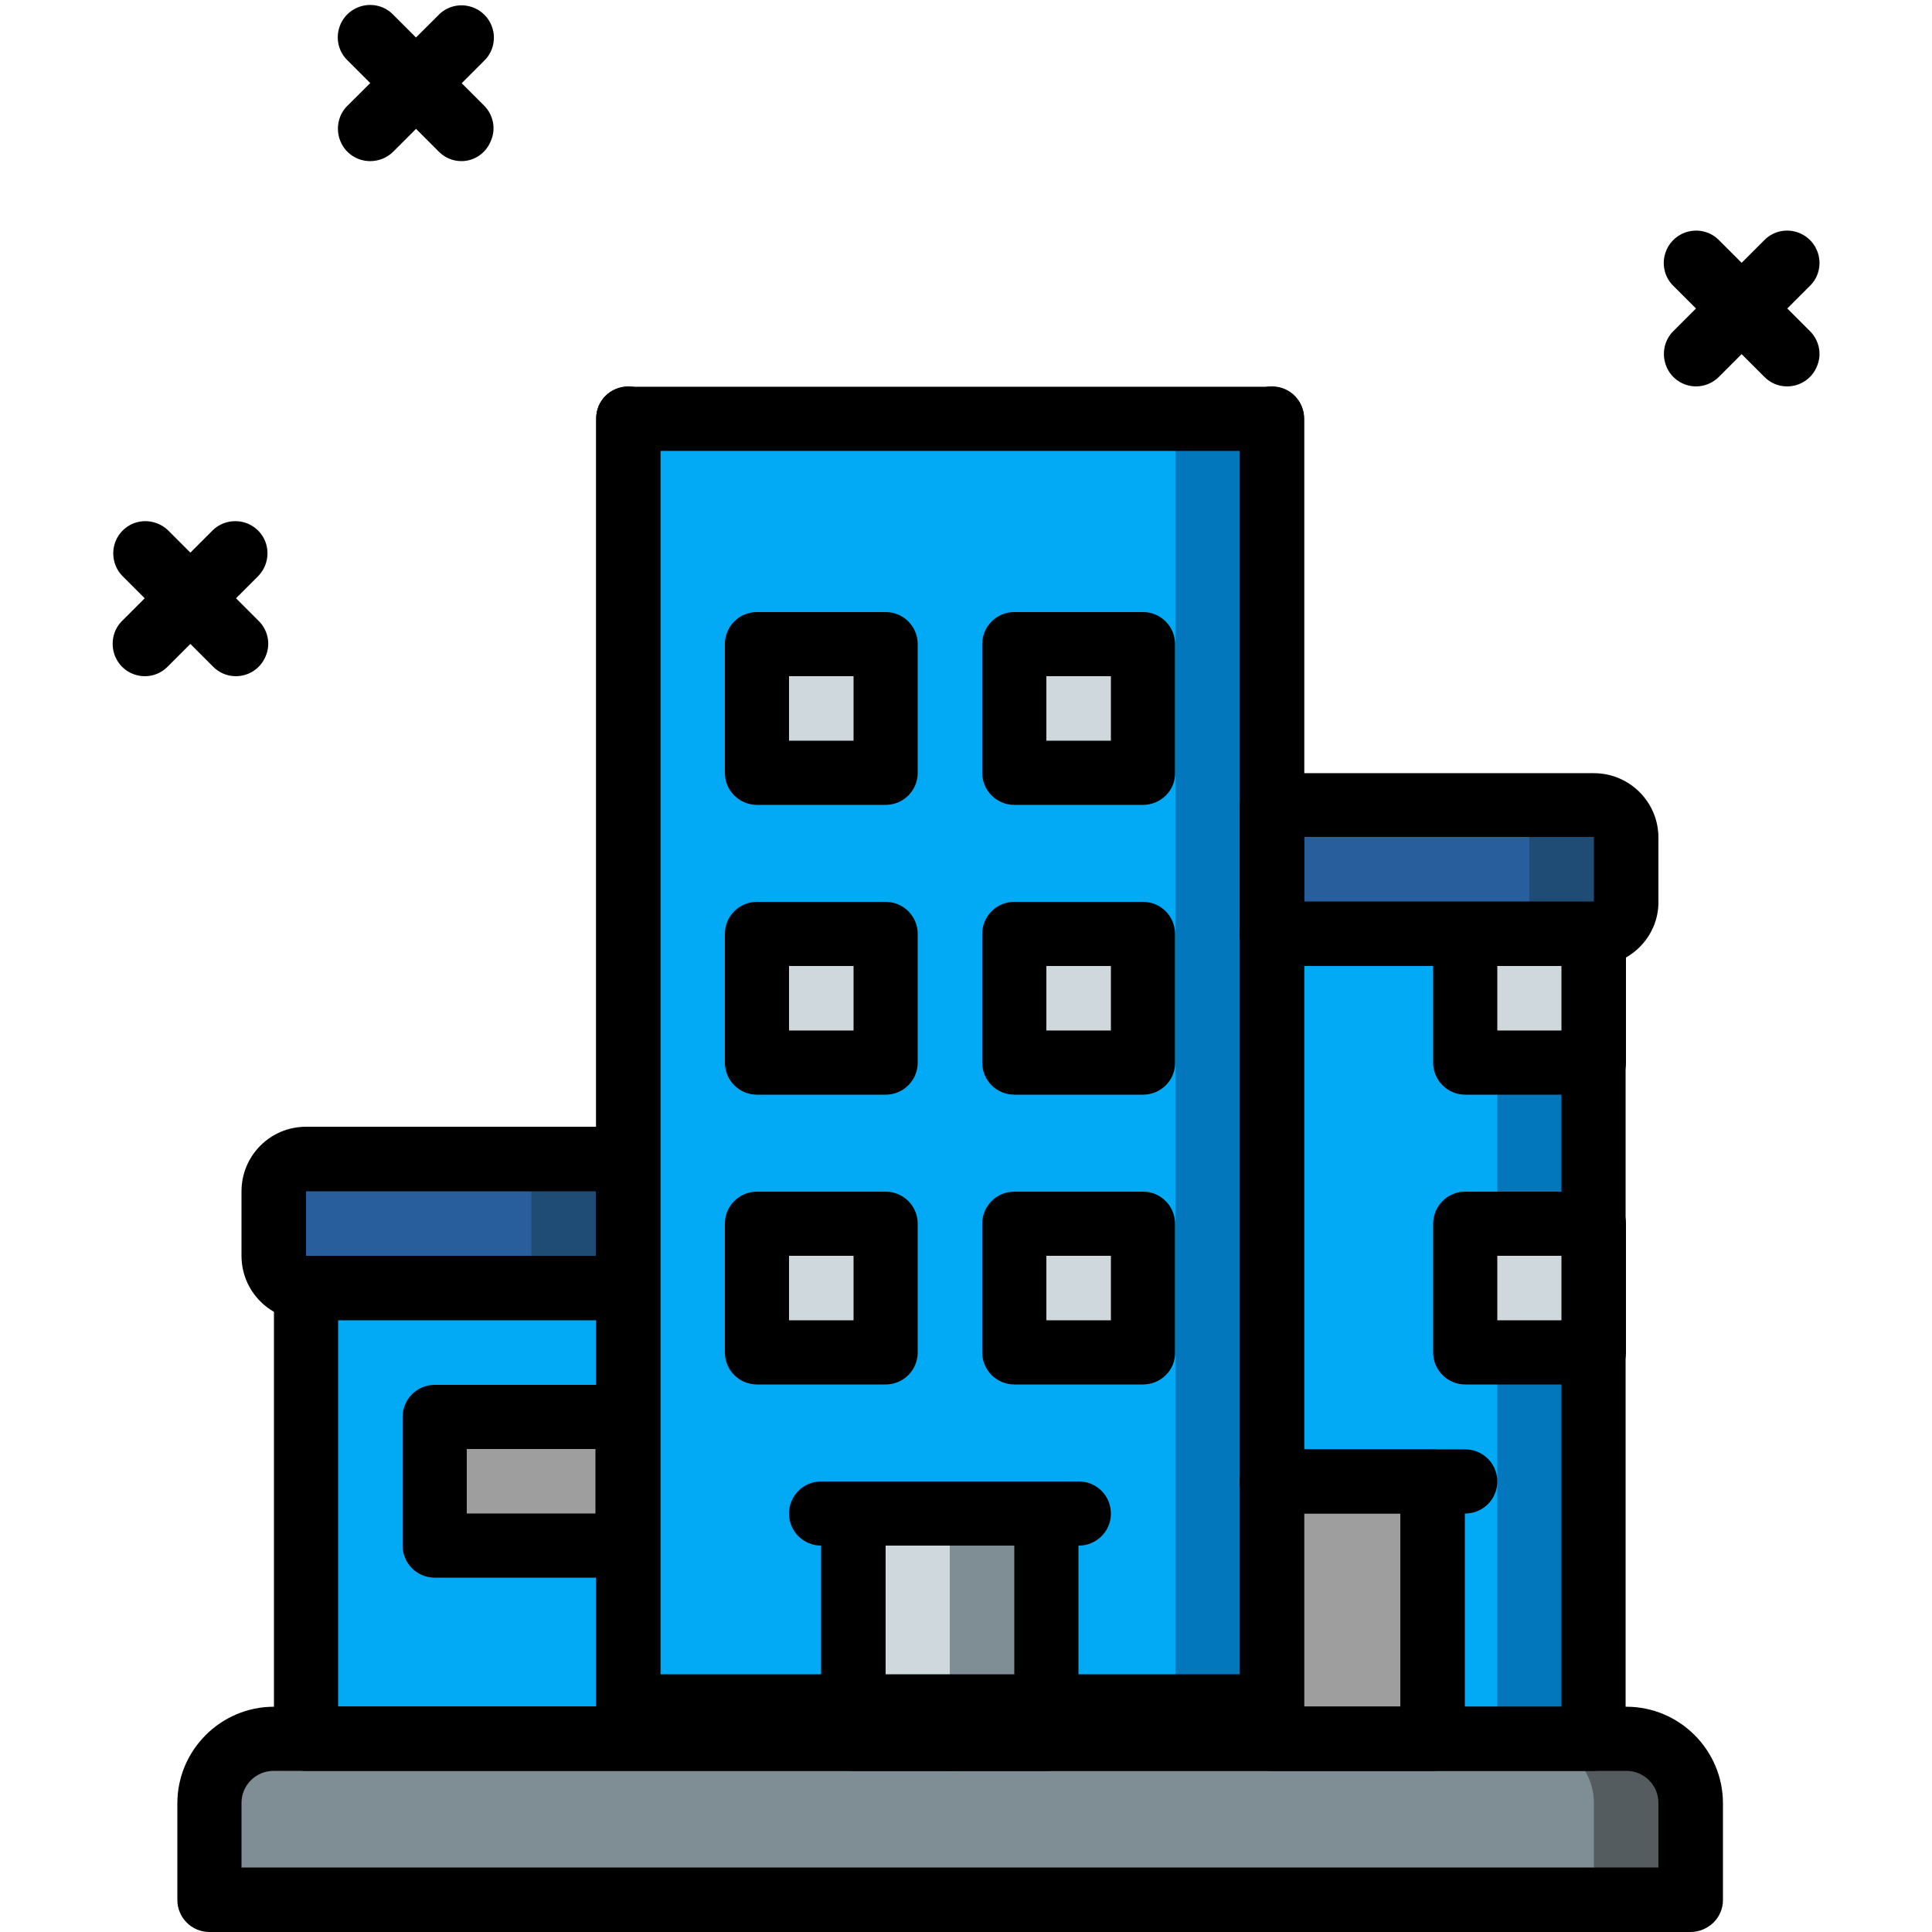
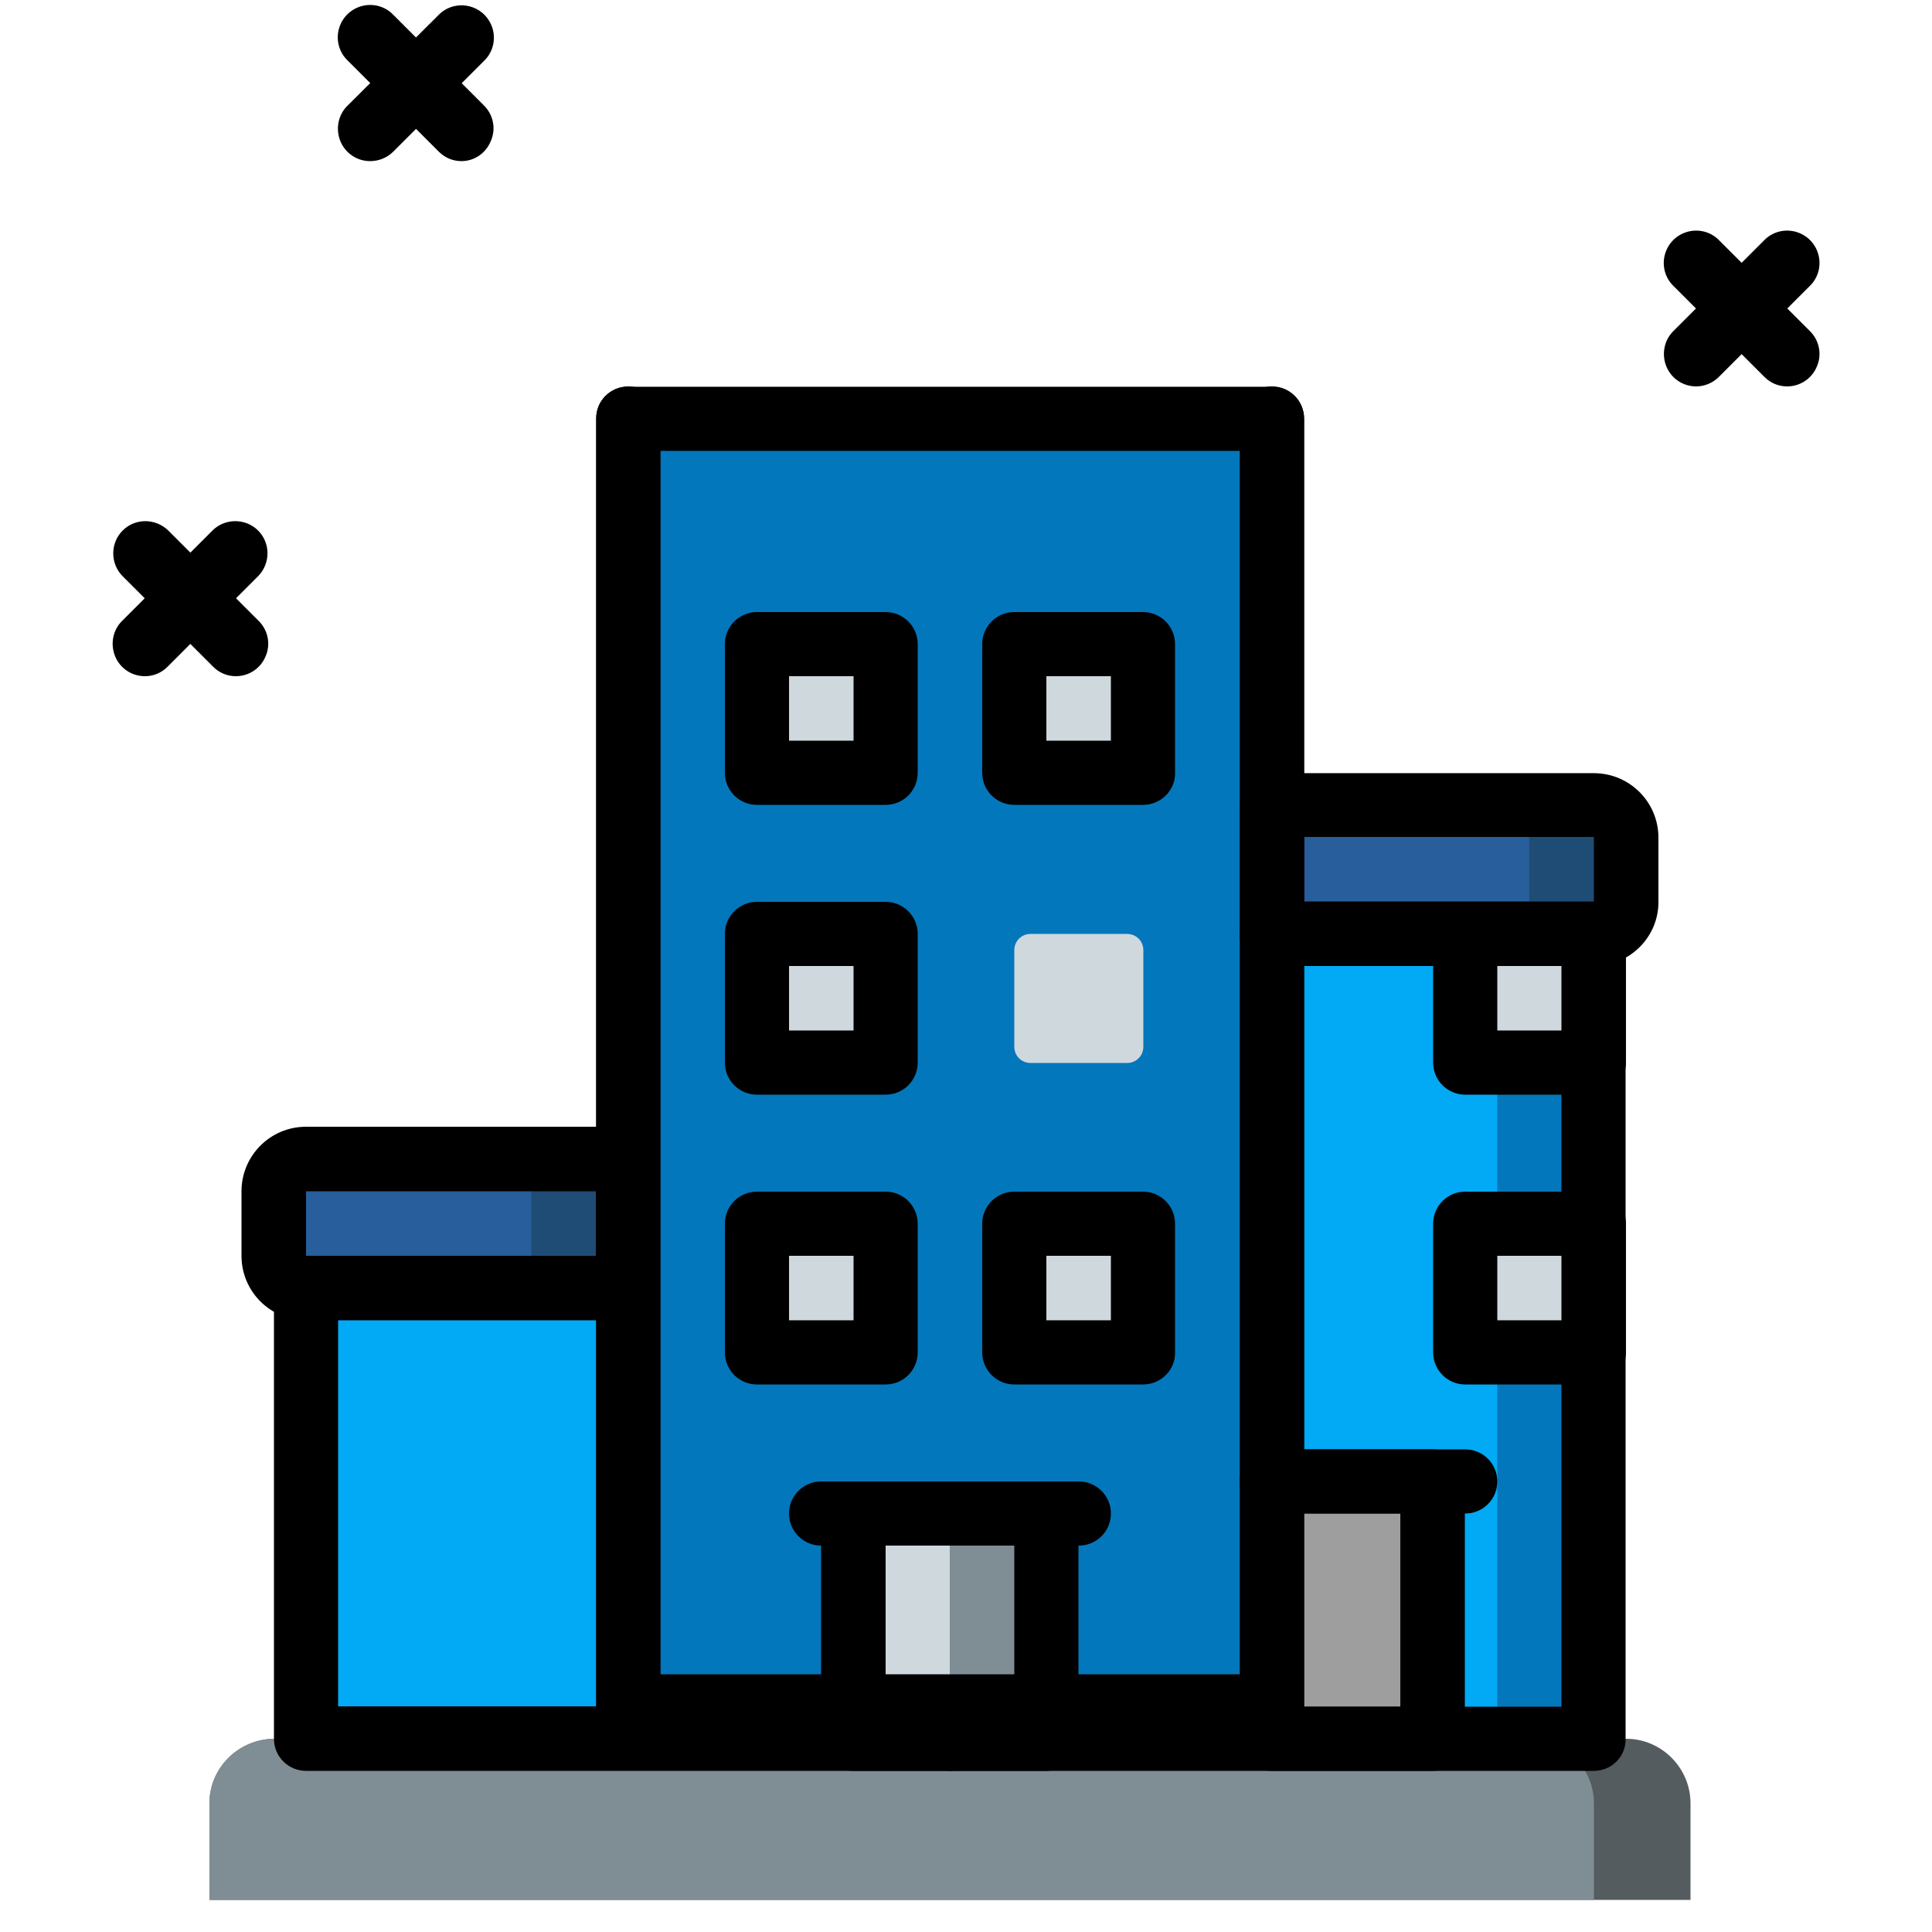
<svg xmlns="http://www.w3.org/2000/svg" version="1.1" id="Layer_1" x="0px" y="0px" viewBox="0 0 512 512" style="enable-background:new 0 0 512 512;" xml:space="preserve">
  <style type="text/css">
	.st0{fill:#0377BC;}
	.st1{fill:#02A9F4;}
	.st2{fill:#1F4C75;}
	.st3{fill:#9E9E9E;}
	.st4{fill:#CFD8DC;}
	.st5{fill:#275E9B;}
	.st6{fill:#7F8E94;}
	.st7{fill:#545C60;}
</style>
  <title>012 - Building Growth</title>
  <desc>Created with Sketch.</desc>
  <g id="Page-1">
    <g id="_x30_12---Building-Growth" transform="translate(0, -1)">
      <polygon id="Shape" class="st0" points="422.4,239.9 422.4,461.8 251.7,461.8 337.1,239.9   " />
      <polygon id="Shape_1_" class="st1" points="396.8,239.9 396.8,461.8 251.7,461.8 337.1,239.9   " />
      <path id="Shape_2_" class="st2" d="M430.9,222.9V240c0,4.7-3.8,8.5-8.5,8.5h-85.3v-34.1h85.3C427.1,214.3,430.9,218.2,430.9,222.9    z" />
      <rect id="Rectangle-path" x="337.1" y="393.5" class="st3" width="42.7" height="68.3" />
      <path id="Shape_3_" class="st4" d="M396.8,325.3h25.6v34.1h-25.6c-4.7,0-8.5-3.8-8.5-8.5v-17.1    C388.3,329.1,392.1,325.3,396.8,325.3z" />
      <path id="Shape_4_" class="st4" d="M388.3,248.5h34.1v34.1h-25.6c-4.7,0-8.5-3.8-8.5-8.5V248.5z" />
      <polygon id="Shape_5_" class="st1" points="183.5,333.8 81.1,333.8 81.1,470.3 166.4,470.3 251.7,470.3   " />
      <path id="Shape_6_" class="st2" d="M183.5,308.2v34.1H81.1c-4.7,0-8.5-3.8-8.5-8.5v-17.1c0-4.7,3.8-8.5,8.5-8.5H183.5z" />
      <path id="Shape_7_" class="st5" d="M405.3,222.9V240c0,4.7-3.8,8.5-8.5,8.5h-59.7v-34.1h59.7C401.5,214.3,405.3,218.2,405.3,222.9    z" />
-       <path id="Shape_8_" class="st5" d="M140.8,308.2v34.1H81.1c-4.7,0-8.5-3.8-8.5-8.5v-17.1c0-4.7,3.8-8.5,8.5-8.5H140.8z" />
-       <path id="Shape_9_" class="st3" d="M123.7,376.5h59.7v34.1h-59.7c-4.7,0-8.5-3.8-8.5-8.5V385C115.2,380.3,119,376.5,123.7,376.5z" />
+       <path id="Shape_8_" class="st5" d="M140.8,308.2v34.1H81.1c-4.7,0-8.5-3.8-8.5-8.5v-17.1c0-4.7,3.8-8.5,8.5-8.5H140.8" />
      <rect id="Rectangle-path_1_" x="166.4" y="111.9" class="st0" width="170.7" height="366.9" />
-       <rect id="Rectangle-path_2_" x="166.4" y="111.9" class="st1" width="145.1" height="366.9" />
      <rect id="Rectangle-path_3_" x="226.1" y="402.1" class="st4" width="51.2" height="59.7" />
      <rect id="Rectangle-path_4_" x="251.7" y="402.1" class="st6" width="25.6" height="59.7" />
      <path id="Rectangle-path_5_" class="st4" d="M204.8,171.7h25.6c2.4,0,4.3,1.9,4.3,4.3v25.6c0,2.4-1.9,4.3-4.3,4.3h-25.6    c-2.4,0-4.3-1.9-4.3-4.3V176C200.5,173.6,202.4,171.7,204.8,171.7z" />
      <path id="Rectangle-path_6_" class="st4" d="M273.1,171.7h25.6c2.4,0,4.3,1.9,4.3,4.3v25.6c0,2.4-1.9,4.3-4.3,4.3h-25.6    c-2.4,0-4.3-1.9-4.3-4.3V176C268.8,173.6,270.7,171.7,273.1,171.7z" />
      <path id="Rectangle-path_7_" class="st4" d="M204.8,248.5h25.6c2.4,0,4.3,1.9,4.3,4.3v25.6c0,2.4-1.9,4.3-4.3,4.3h-25.6    c-2.4,0-4.3-1.9-4.3-4.3v-25.6C200.5,250.4,202.4,248.5,204.8,248.5z" />
      <path id="Rectangle-path_8_" class="st4" d="M204.8,325.3h25.6c2.4,0,4.3,1.9,4.3,4.3v25.6c0,2.4-1.9,4.3-4.3,4.3h-25.6    c-2.4,0-4.3-1.9-4.3-4.3v-25.6C200.5,327.2,202.4,325.3,204.8,325.3z" />
      <path id="Rectangle-path_9_" class="st4" d="M273.1,248.5h25.6c2.4,0,4.3,1.9,4.3,4.3v25.6c0,2.4-1.9,4.3-4.3,4.3h-25.6    c-2.4,0-4.3-1.9-4.3-4.3v-25.6C268.8,250.4,270.7,248.5,273.1,248.5z" />
      <path id="Rectangle-path_10_" class="st4" d="M273.1,325.3h25.6c2.4,0,4.3,1.9,4.3,4.3v25.6c0,2.4-1.9,4.3-4.3,4.3h-25.6    c-2.4,0-4.3-1.9-4.3-4.3v-25.6C268.8,327.2,270.7,325.3,273.1,325.3z" />
      <path id="Shape_12_" class="st7" d="M448,478.9v25.6H55.5v-25.6c0-9.4,7.7-17,17.1-17.1H431C440.3,461.8,448,469.5,448,478.9z" />
      <path id="Shape_13_" class="st6" d="M422.4,478.9v25.6H55.5v-25.6c0-9.4,7.7-17,17.1-17.1h332.8    C414.7,461.8,422.4,469.5,422.4,478.9z" />
-       <path id="Shape_14_" d="M448,513H55.5c-4.7,0-8.5-3.8-8.5-8.5v-25.6c0-14.1,11.5-25.6,25.6-25.6H431c14.1,0,25.6,11.5,25.6,25.6    v25.6c0,2.3-0.9,4.4-2.5,6C452.4,512.1,450.3,513,448,513z M64,495.9h375.5v-17.1c0-4.7-3.8-8.5-8.5-8.5H72.5    c-4.7,0-8.5,3.8-8.5,8.5V495.9z" />
      <path id="Shape_15_" d="M337.2,461.7H166.5c-4.7,0-8.5-3.8-8.5-8.5V111.9c0-4.7,3.8-8.5,8.5-8.5s8.5,3.8,8.5,8.5v332.8h153.6    V111.9c0-4.7,3.8-8.5,8.5-8.5s8.5,3.8,8.5,8.5v341.3C345.7,457.9,341.9,461.7,337.2,461.7z" />
      <path id="Shape_16_" d="M251.7,470.3H81.1c-4.7,0-8.5-3.8-8.5-8.5V342.3c0-4.7,3.8-8.5,8.5-8.5h85.3c4.7,0,8.5,3.8,8.5,8.5    s-3.8,8.5-8.5,8.5H89.6v102.4h162.1c4.7,0,8.5,3.8,8.5,8.5S256.4,470.3,251.7,470.3z" />
      <path id="Shape_17_" d="M422.4,470.3H251.7c-4.7,0-8.5-3.8-8.5-8.5s3.8-8.5,8.5-8.5h162.1V257H337c-4.7,0-8.5-3.8-8.5-8.5    s3.8-8.5,8.5-8.5h85.3c4.7,0,8.5,3.8,8.5,8.5v213.3C430.9,466.5,427.1,470.3,422.4,470.3z" />
      <path id="Shape_18_" d="M166.4,350.9H81.1c-9.4,0-17.1-7.6-17.1-17.1v-17.1c0-9.4,7.6-17.1,17.1-17.1h85.3c4.7,0,8.5,3.8,8.5,8.5    v34.1C174.9,347,171.1,350.9,166.4,350.9z M81.1,316.7v17.1h76.8v-17.1H81.1z" />
      <path id="Shape_19_" d="M422.4,257h-85.3c-4.7,0-8.5-3.8-8.5-8.5v-34.1c0-4.7,3.8-8.5,8.5-8.5h85.3c9.4,0,17.1,7.6,17.1,17.1v17.1    C439.5,249.4,431.8,257,422.4,257z M345.6,239.9h76.8v-17.1h-76.8L345.6,239.9L345.6,239.9z" />
      <path id="Shape_20_" d="M277.3,470.3h-51.2c-4.7,0-8.5-3.8-8.5-8.5v-59.7c0-4.7,3.8-8.5,8.5-8.5h51.2c4.7,0,8.5,3.8,8.5,8.5v59.7    C285.9,466.5,282,470.3,277.3,470.3z M234.7,453.3h34.1v-42.7h-34.1L234.7,453.3L234.7,453.3z" />
      <path id="Shape_21_" d="M285.9,410.6h-68.3c-4.7,0-8.5-3.8-8.5-8.5s3.8-8.5,8.5-8.5h68.3c4.7,0,8.5,3.8,8.5,8.5    S290.6,410.6,285.9,410.6z" />
      <path id="Shape_22_" d="M379.7,470.3H337c-4.7,0-8.5-3.8-8.5-8.5s3.8-8.5,8.5-8.5h34.1v-51.2H337c-4.7,0-8.5-3.8-8.5-8.5    s3.8-8.5,8.5-8.5h42.7c4.7,0,8.5,3.8,8.5,8.5v68.3C388.3,466.5,384.4,470.3,379.7,470.3z" />
      <path id="Shape_23_" d="M388.3,402.1h-51.2c-4.7,0-8.5-3.8-8.5-8.5s3.8-8.5,8.5-8.5h51.2c4.7,0,8.5,3.8,8.5,8.5    S393,402.1,388.3,402.1z" />
      <path id="Shape_24_" d="M234.7,367.9h-34.1c-4.7,0-8.5-3.8-8.5-8.5v-34.1c0-4.7,3.8-8.5,8.5-8.5h34.1c4.7,0,8.5,3.8,8.5,8.5v34.1    C243.2,364.1,239.4,367.9,234.7,367.9z M209.1,350.9h17.1v-17.1h-17.1V350.9z" />
-       <path id="Shape_25_" d="M166.4,419.1h-51.2c-4.7,0-8.5-3.8-8.5-8.5v-34.1c0-4.7,3.8-8.5,8.5-8.5h51.2c4.7,0,8.5,3.8,8.5,8.5v34.1    C174.9,415.3,171.1,419.1,166.4,419.1z M123.7,402.1h34.1V385h-34.1C123.7,385,123.7,402.1,123.7,402.1z" />
      <path id="Shape_26_" d="M422.4,367.9h-34.1c-4.7,0-8.5-3.8-8.5-8.5v-34.1c0-4.7,3.8-8.5,8.5-8.5h34.1c4.7,0,8.5,3.8,8.5,8.5v34.1    C430.9,364.1,427.1,367.9,422.4,367.9z M396.8,350.9h17.1v-17.1h-17.1V350.9z" />
      <path id="Shape_27_" d="M422.4,291.1h-34.1c-4.7,0-8.5-3.8-8.5-8.5v-34.1c0-4.7,3.8-8.5,8.5-8.5h34.1c4.7,0,8.5,3.8,8.5,8.5v34.1    C430.9,287.3,427.1,291.1,422.4,291.1z M396.8,274.1h17.1V257h-17.1V274.1z" />
      <path id="Shape_28_" d="M302.9,367.9h-34.1c-4.7,0-8.5-3.8-8.5-8.5v-34.1c0-4.7,3.8-8.5,8.5-8.5h34.1c4.7,0,8.5,3.8,8.5,8.5v34.1    C311.5,364.1,307.6,367.9,302.9,367.9z M277.3,350.9h17.1v-17.1h-17.1V350.9z" />
      <path id="Shape_29_" d="M234.7,291.1h-34.1c-4.7,0-8.5-3.8-8.5-8.5v-34.1c0-4.7,3.8-8.5,8.5-8.5h34.1c4.7,0,8.5,3.8,8.5,8.5v34.1    C243.2,287.3,239.4,291.1,234.7,291.1z M209.1,274.1h17.1V257h-17.1V274.1z" />
-       <path id="Shape_30_" d="M302.9,291.1h-34.1c-4.7,0-8.5-3.8-8.5-8.5v-34.1c0-4.7,3.8-8.5,8.5-8.5h34.1c4.7,0,8.5,3.8,8.5,8.5v34.1    C311.5,287.3,307.6,291.1,302.9,291.1z M277.3,274.1h17.1V257h-17.1V274.1z" />
      <path id="Shape_31_" d="M234.7,214.3h-34.1c-4.7,0-8.5-3.8-8.5-8.5v-34.1c0-4.7,3.8-8.5,8.5-8.5h34.1c4.7,0,8.5,3.8,8.5,8.5v34.1    C243.2,210.5,239.4,214.3,234.7,214.3z M209.1,197.3h17.1v-17.1h-17.1V197.3z" />
      <path id="Shape_32_" d="M302.9,214.3h-34.1c-4.7,0-8.5-3.8-8.5-8.5v-34.1c0-4.7,3.8-8.5,8.5-8.5h34.1c4.7,0,8.5,3.8,8.5,8.5v34.1    C311.5,210.5,307.6,214.3,302.9,214.3z M277.3,197.3h17.1v-17.1h-17.1V197.3z" />
      <path id="Shape_35_" d="M122.3,43.7c-2.3,0-4.4-0.9-6-2.5L92.1,17c-2.2-2.1-3.1-5.3-2.3-8.3c0.8-3,3.1-5.3,6.1-6.1    s6.2,0.1,8.3,2.3L128.3,29c2.4,2.4,3.2,6.1,1.8,9.3C128.8,41.6,125.7,43.7,122.3,43.7z" />
      <path id="Shape_36_" d="M98.1,43.7c-3.5,0-6.6-2.1-7.9-5.3s-0.6-6.9,1.8-9.3L116.2,5c2.1-2.2,5.3-3.1,8.3-2.3s5.3,3.1,6.1,6.1    s-0.1,6.2-2.3,8.3l-24.1,24.1C102.6,42.8,100.4,43.7,98.1,43.7z" />
      <path id="Shape_37_" d="M473.6,103.4c-2.3,0-4.4-0.9-6-2.5l-24.1-24.1c-2.2-2.1-3.1-5.3-2.3-8.3c0.8-3,3.1-5.3,6.1-6.1    s6.2,0.1,8.3,2.3l24.1,24.1c2.4,2.4,3.2,6.1,1.8,9.3C480.2,101.3,477.1,103.4,473.6,103.4z" />
      <path id="Shape_38_" d="M449.5,103.4c-3.5,0-6.6-2.1-7.9-5.3c-1.3-3.2-0.6-6.9,1.8-9.3l24.1-24.1c2.1-2.2,5.3-3.1,8.3-2.3    s5.3,3.1,6.1,6.1c0.8,3-0.1,6.2-2.3,8.3l-24.1,24.1C453.9,102.5,451.7,103.4,449.5,103.4z" />
      <path id="Shape_39_" d="M62.5,180.2c-2.3,0-4.4-0.9-6-2.5l-24.1-24.1c-3.2-3.3-3.2-8.7,0.1-12s8.6-3.3,12-0.1l24.1,24.1    c2.4,2.4,3.2,6.1,1.8,9.3C69.1,178.1,66,180.2,62.5,180.2z" />
      <path id="Shape_40_" d="M38.4,180.2c-3.5,0-6.6-2.1-7.9-5.3s-0.6-6.9,1.8-9.3l24.1-24.1c3.3-3.2,8.7-3.2,12,0.1s3.3,8.6,0.1,12    l-24.1,24.1C42.8,179.3,40.7,180.2,38.4,180.2z" />
      <path id="Shape_10_" d="M166.4,103.5h170.7c4.7,0,8.5,3.8,8.5,8.5v341.3c0,4.7-3.8,8.5-8.5,8.5c-4.7,0-8.5-3.8-8.5-8.5V120.5H175    v332.8c0,4.7-3.8,8.5-8.5,8.5s-8.5-3.8-8.5-8.5V112C157.9,107.3,161.7,103.5,166.4,103.5z" />
    </g>
  </g>
</svg>